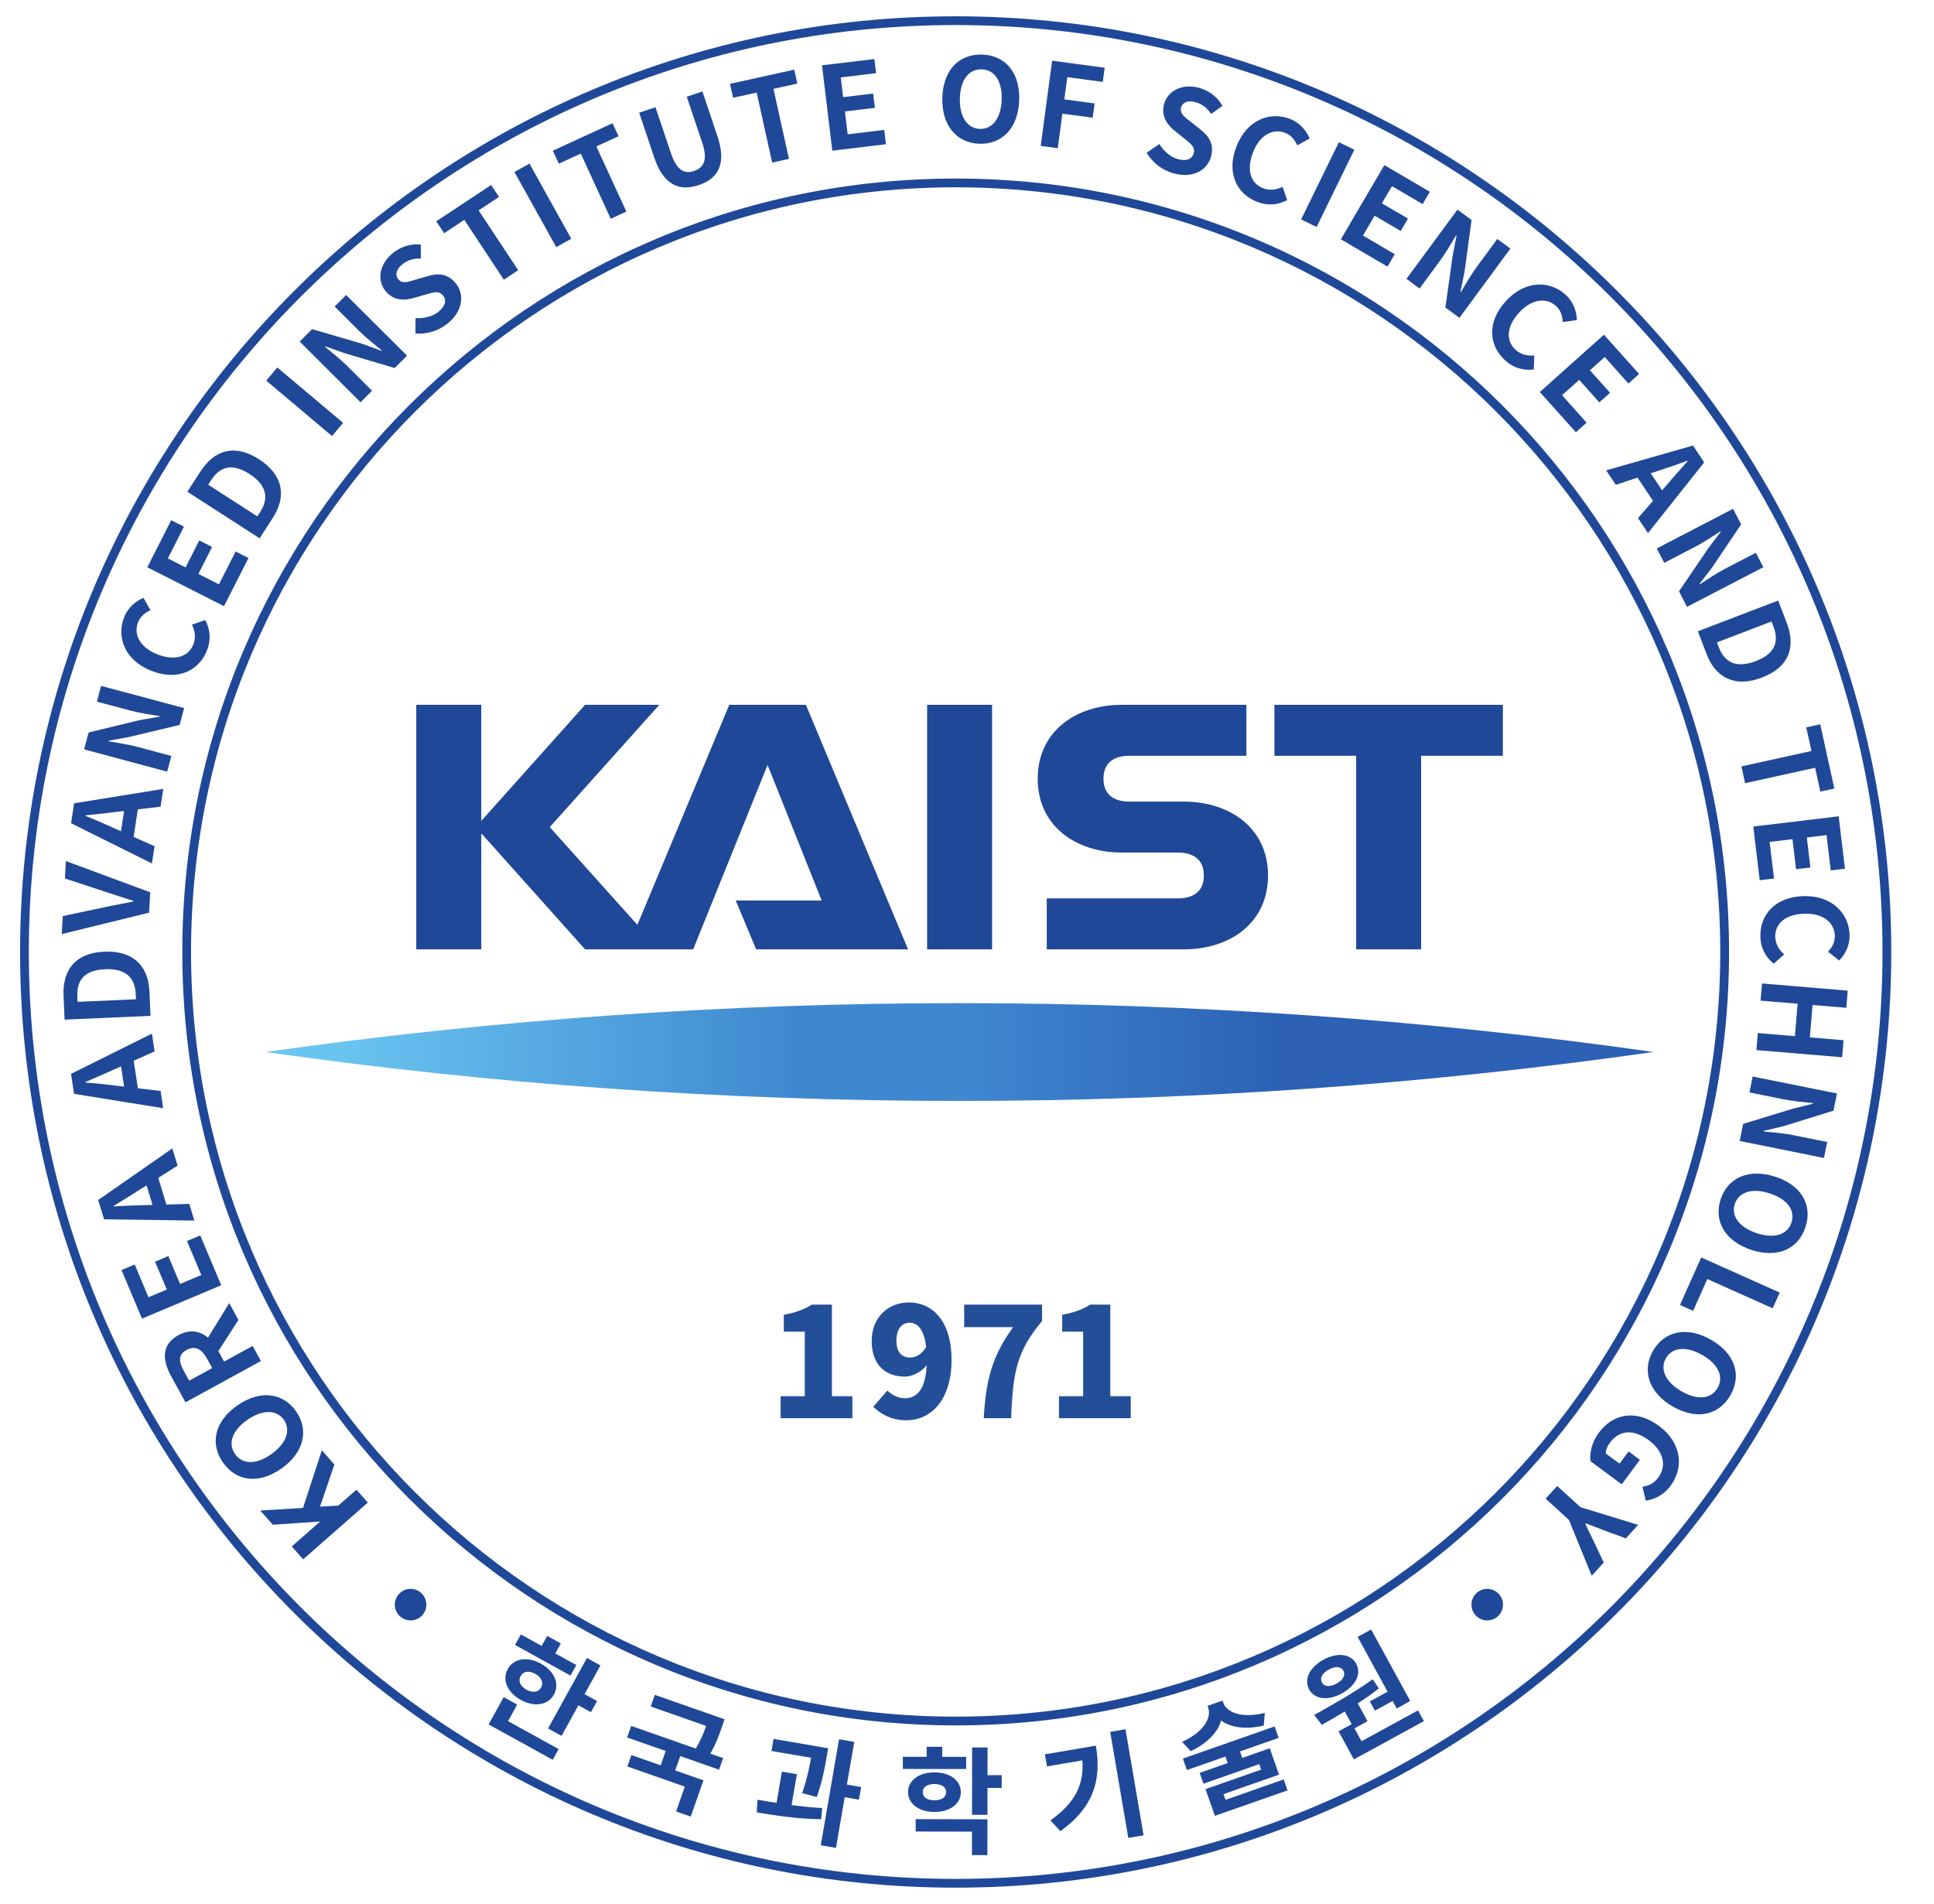
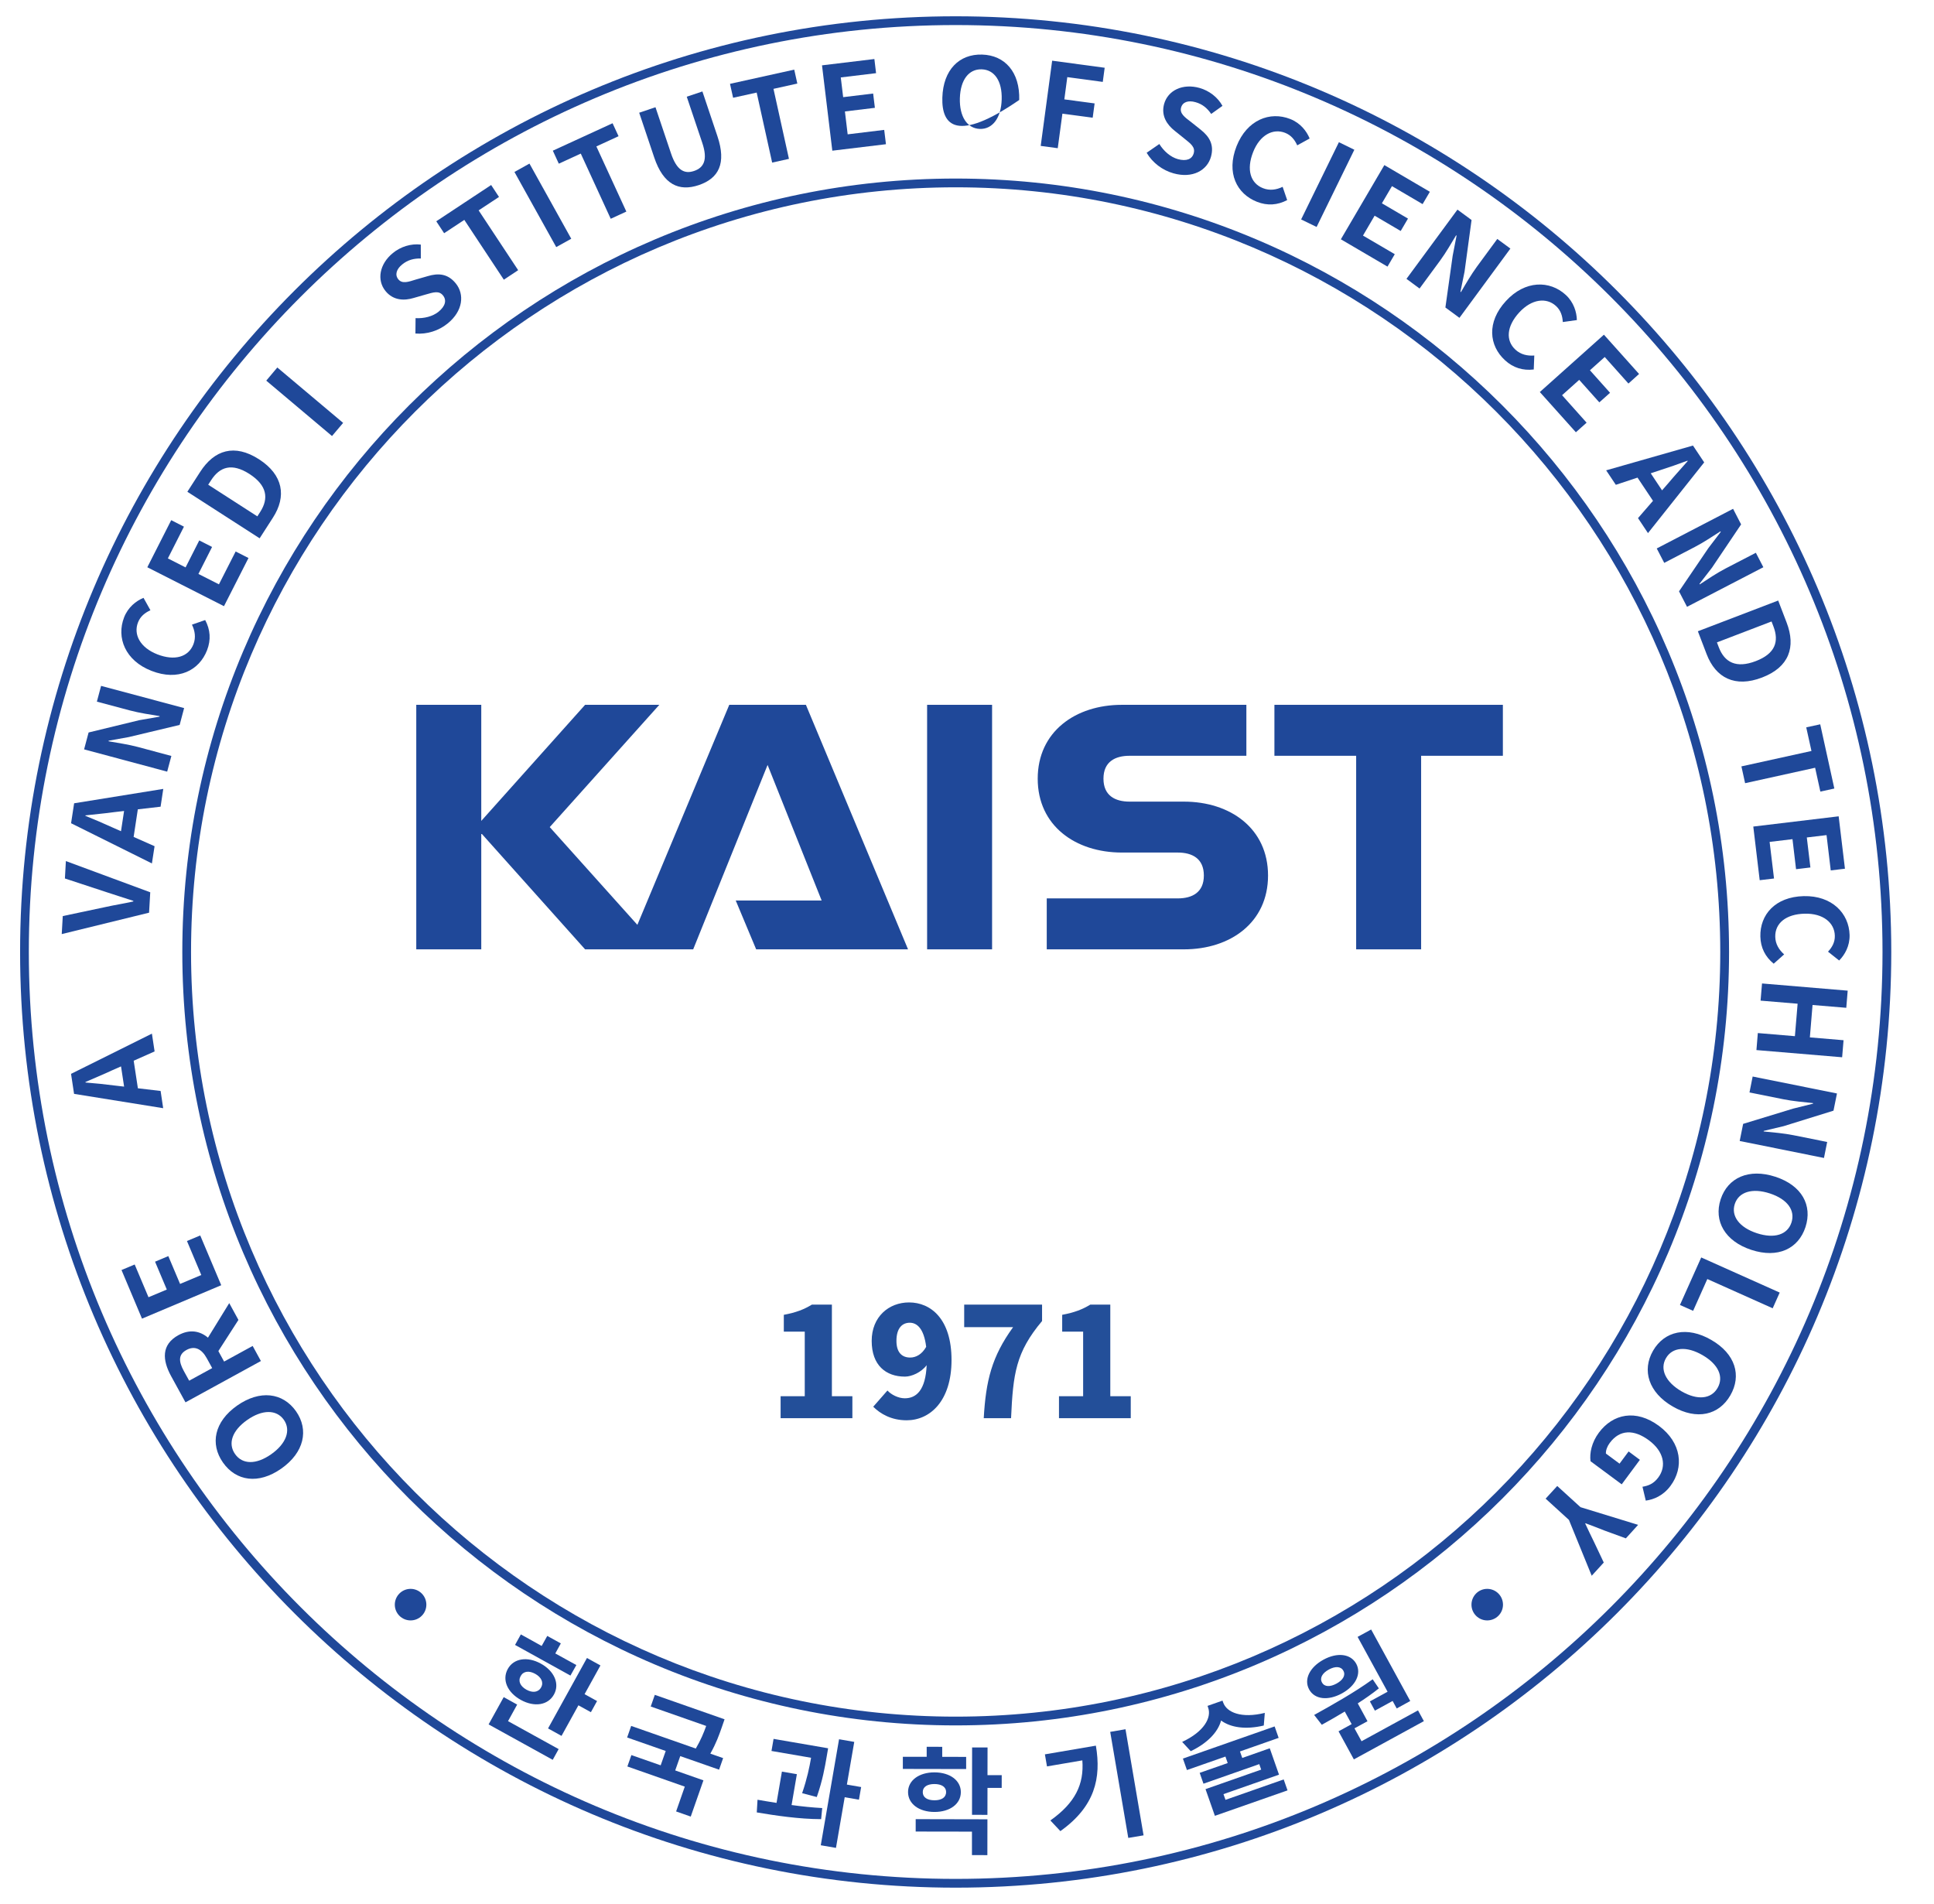
<svg xmlns="http://www.w3.org/2000/svg" width="64" height="63" viewBox="0 0 64 63" fill="none">
  <g id="ì¹´ì´ì¤í¸" clip-path="url(#clip0_289_558)">
    <g id="g4181">
      <g id="g5595">
        <g id="g330">
          <path id="path332" d="M31.625 6.198C17.673 6.198 6.322 17.548 6.322 31.5C6.322 45.452 17.673 56.802 31.625 56.802C45.577 56.802 56.927 45.452 56.927 31.5C56.927 17.548 45.577 6.198 31.625 6.198ZM31.625 57.092C17.513 57.092 6.033 45.611 6.033 31.5C6.033 17.389 17.513 5.908 31.625 5.908C45.737 5.908 57.218 17.389 57.218 31.5C57.218 45.611 45.737 57.092 31.625 57.092Z" fill="#1F4899" />
        </g>
        <path id="path334" d="M30.68 31.413H32.83V23.322H30.68V31.413Z" fill="#1F4899" />
        <g id="g336">
          <path id="path338" d="M42.173 23.322V25.008H44.878V31.413H47.028V25.008H49.733V23.322H42.173Z" fill="#1F4899" />
        </g>
        <g id="g340">
          <path id="path342" d="M39.177 26.525H37.38C36.902 26.525 36.516 26.327 36.516 25.766C36.516 25.204 36.902 25.008 37.38 25.008H41.245V23.322H37.125C35.588 23.322 34.34 24.21 34.34 25.766C34.34 27.323 35.588 28.21 37.125 28.21H38.974C39.451 28.21 39.838 28.407 39.838 28.97C39.838 29.531 39.451 29.727 38.974 29.727H34.639V31.413H39.177C40.716 31.413 41.962 30.527 41.962 28.97C41.962 27.415 40.716 26.525 39.177 26.525Z" fill="#1F4899" />
        </g>
        <g id="g344">
          <path id="path346" d="M24.133 23.322L21.092 30.602L18.192 27.368L21.818 23.322H19.362L15.926 27.163V23.322H13.775V31.413H15.926V27.572L19.362 31.413H22.939L25.401 25.311L27.19 29.797H24.347L25.023 31.413H30.049L26.669 23.322H24.133Z" fill="#1F4899" />
        </g>
        <g id="g356">
          <g id="g358">
-             <path id="path376" d="M8.787 34.81C16.29 35.877 23.958 36.429 31.755 36.429C39.551 36.429 47.219 35.877 54.721 34.81C47.219 33.745 39.551 33.193 31.755 33.193C23.958 33.193 16.29 33.745 8.787 34.81Z" fill="url(#paint0_linear_289_558)" />
-           </g>
+             </g>
        </g>
        <g id="g386">
-           <path id="path388" d="M10.032 51.597L9.656 51.169L10.584 50.355L10.576 50.346L9.028 50.453L8.614 49.982L10.028 49.896L10.651 47.988L11.065 48.46L10.59 49.853L11.194 49.819L11.796 49.293L12.171 49.72L10.032 51.597Z" fill="#1F4899" />
-         </g>
+           </g>
        <g id="g390">
          <path id="path392" d="M8.18 46.986C7.679 47.338 7.535 47.768 7.779 48.114C8.022 48.46 8.475 48.471 8.976 48.118C9.472 47.769 9.635 47.326 9.393 46.98C9.149 46.634 8.677 46.637 8.18 46.986ZM9.31 48.594C8.552 49.126 7.812 49.011 7.379 48.395C6.946 47.778 7.091 47.043 7.845 46.511C8.601 45.98 9.361 46.08 9.795 46.696C10.228 47.314 10.065 48.063 9.31 48.594Z" fill="#1F4899" />
        </g>
        <g id="g394">
          <path id="path396" d="M7.022 45.269L6.844 44.945C6.669 44.625 6.438 44.523 6.171 44.669C5.902 44.817 5.906 45.042 6.082 45.363L6.26 45.686L7.022 45.269ZM7.89 43.675L7.226 44.706L7.416 45.053L8.361 44.536L8.634 45.035L6.138 46.402L5.661 45.532C5.375 45.008 5.33 44.494 5.904 44.179C6.278 43.975 6.614 44.037 6.882 44.262L7.586 43.119L7.89 43.675Z" fill="#1F4899" />
        </g>
        <g id="g398">
          <path id="path400" d="M4.699 43.633L4.021 42.024L4.457 41.841L4.914 42.924L5.52 42.67L5.131 41.748L5.57 41.563L5.959 42.484L6.661 42.189L6.187 41.064L6.626 40.88L7.321 42.527L4.699 43.633Z" fill="#1F4899" />
        </g>
        <g id="g402">
-           <path id="path404" d="M4.85 39.222L4.577 39.393C4.318 39.565 4.029 39.734 3.759 39.904L3.764 39.919C4.084 39.897 4.417 39.885 4.725 39.879L5.048 39.869L4.85 39.222ZM5.237 38.975L5.506 39.858L6.263 39.836L6.432 40.387L3.444 40.346L3.249 39.707L5.703 38L5.877 38.57L5.237 38.975Z" fill="#1F4899" />
-         </g>
+           </g>
        <g id="g406">
          <path id="path408" d="M4.005 35.286L3.71 35.416C3.43 35.548 3.119 35.673 2.827 35.803L2.83 35.819C3.148 35.844 3.481 35.878 3.787 35.918L4.107 35.955L4.005 35.286ZM4.424 35.098L4.563 36.01L5.315 36.099L5.4 36.669L2.451 36.195L2.351 35.533L5.027 34.202L5.116 34.791L4.424 35.098Z" fill="#1F4899" />
        </g>
        <g id="g410">
-           <path id="path412" d="M4.491 32.889C4.468 32.358 4.169 32.04 3.477 32.071C2.782 32.102 2.535 32.443 2.559 32.974L2.567 33.15L4.499 33.065L4.491 32.889ZM2.138 33.739L2.103 32.959C2.065 32.091 2.491 31.533 3.452 31.49C4.408 31.449 4.909 31.965 4.945 32.803L4.981 33.613L2.138 33.739Z" fill="#1F4899" />
-         </g>
+           </g>
        <g id="g414">
          <path id="path416" d="M2.043 30.908L2.077 30.312L3.48 30.015C3.801 29.943 4.088 29.902 4.411 29.828L4.413 29.809C4.099 29.703 3.818 29.621 3.509 29.516L2.148 29.068L2.18 28.492L4.972 29.525L4.933 30.2L2.043 30.908Z" fill="#1F4899" />
        </g>
        <g id="g418">
          <path id="path420" d="M4.106 26.835L3.784 26.872C3.48 26.916 3.143 26.942 2.828 26.98L2.825 26.995C3.122 27.113 3.428 27.246 3.709 27.374L4.004 27.504L4.106 26.835ZM4.561 26.78L4.422 27.693L5.115 28L5.027 28.57L2.352 27.24L2.453 26.58L5.403 26.104L5.314 26.693L4.561 26.78Z" fill="#1F4899" />
        </g>
        <g id="g422">
          <path id="path424" d="M2.783 24.796L2.932 24.237L4.61 23.83L5.278 23.714L5.282 23.695C4.988 23.648 4.615 23.592 4.303 23.509L3.206 23.216L3.345 22.695L6.093 23.43L5.945 23.987L4.261 24.389L3.596 24.509L3.591 24.528C3.895 24.582 4.252 24.633 4.568 24.718L5.671 25.014L5.532 25.533L2.783 24.796Z" fill="#1F4899" />
        </g>
        <g id="g426">
          <path id="path428" d="M5.015 22.199C4.14 21.859 3.846 21.097 4.107 20.427C4.238 20.091 4.503 19.884 4.749 19.782L4.978 20.192C4.797 20.276 4.645 20.393 4.567 20.594C4.41 20.995 4.637 21.429 5.207 21.652C5.784 21.876 6.237 21.738 6.401 21.318C6.488 21.093 6.45 20.872 6.352 20.669L6.79 20.517C6.96 20.834 6.986 21.17 6.852 21.515C6.592 22.185 5.899 22.543 5.015 22.199Z" fill="#1F4899" />
        </g>
        <g id="g430">
          <path id="path432" d="M4.875 18.77L5.666 17.212L6.087 17.427L5.555 18.477L6.141 18.775L6.594 17.882L7.018 18.098L6.566 18.991L7.245 19.335L7.798 18.248L8.223 18.464L7.412 20.058L4.875 18.77Z" fill="#1F4899" />
        </g>
        <g id="g434">
          <path id="path436" d="M8.611 16.938C8.899 16.491 8.838 16.06 8.256 15.684C7.671 15.309 7.273 15.445 6.986 15.89L6.89 16.039L8.516 17.086L8.611 16.938ZM6.2 16.272L6.623 15.616C7.093 14.884 7.763 14.677 8.571 15.197C9.375 15.716 9.486 16.426 9.031 17.13L8.592 17.812L6.2 16.272Z" fill="#1F4899" />
        </g>
        <g id="g438">
          <path id="path440" d="M8.811 12.595L9.177 12.16L11.355 13.993L10.987 14.428L8.811 12.595Z" fill="#1F4899" />
        </g>
        <g id="g442">
-           <path id="path444" d="M9.918 11.302L10.328 10.891L11.984 11.375L12.621 11.608L12.634 11.595C12.402 11.407 12.105 11.171 11.877 10.944L11.074 10.142L11.454 9.762L13.47 11.769L13.062 12.178L11.402 11.686L10.766 11.459L10.752 11.472C10.989 11.67 11.273 11.893 11.504 12.123L12.312 12.93L11.932 13.311L9.918 11.302Z" fill="#1F4899" />
-         </g>
+           </g>
        <g id="g446">
          <path id="path448" d="M13.747 11.036L13.752 10.527C14.029 10.543 14.318 10.472 14.512 10.315C14.742 10.128 14.785 9.93 14.659 9.775C14.525 9.611 14.349 9.67 14.085 9.746L13.687 9.86C13.389 9.95 13.019 9.953 12.757 9.63C12.463 9.269 12.554 8.736 13.003 8.371C13.259 8.162 13.598 8.055 13.925 8.093L13.926 8.553C13.692 8.549 13.492 8.602 13.31 8.75C13.115 8.907 13.062 9.096 13.181 9.242C13.309 9.4 13.513 9.328 13.761 9.25L14.151 9.138C14.509 9.029 14.823 9.057 15.082 9.377C15.376 9.738 15.324 10.29 14.813 10.704C14.519 10.944 14.128 11.068 13.747 11.036Z" fill="#1F4899" />
        </g>
        <g id="g450">
          <path id="path452" d="M15.365 7.276L14.697 7.717L14.437 7.322L16.253 6.122L16.513 6.517L15.839 6.961L17.147 8.94L16.673 9.255L15.365 7.276Z" fill="#1F4899" />
        </g>
        <g id="g454">
          <path id="path456" d="M17.024 5.69L17.521 5.413L18.904 7.9L18.407 8.176L17.024 5.69Z" fill="#1F4899" />
        </g>
        <g id="g458">
          <path id="path460" d="M19.219 5.082L18.492 5.416L18.294 4.986L20.271 4.078L20.469 4.507L19.735 4.845L20.727 7.001L20.21 7.239L19.219 5.082Z" fill="#1F4899" />
        </g>
        <g id="g462">
          <path id="path464" d="M21.65 5.212L21.152 3.73L21.691 3.548L22.206 5.078C22.394 5.639 22.651 5.765 22.968 5.657C23.288 5.55 23.429 5.292 23.241 4.731L22.726 3.2L23.244 3.026L23.742 4.51C24.043 5.406 23.784 5.902 23.124 6.125C22.468 6.345 21.952 6.109 21.65 5.212Z" fill="#1F4899" />
        </g>
        <g id="g466">
          <path id="path468" d="M25.04 3.063L24.26 3.235L24.157 2.774L26.283 2.304L26.385 2.765L25.596 2.94L26.108 5.257L25.552 5.38L25.04 3.063Z" fill="#1F4899" />
        </g>
        <g id="g470">
          <path id="path472" d="M27.202 2.162L28.935 1.953L28.991 2.421L27.823 2.562L27.902 3.215L28.894 3.095L28.952 3.568L27.96 3.688L28.051 4.445L29.26 4.298L29.318 4.772L27.543 4.986L27.202 2.162Z" fill="#1F4899" />
        </g>
        <g id="g474">
-           <path id="path476" d="M33.148 3.29C33.166 2.679 32.908 2.306 32.485 2.294C32.062 2.281 31.782 2.639 31.764 3.25C31.747 3.857 32.004 4.252 32.427 4.266C32.849 4.278 33.131 3.897 33.148 3.29ZM31.184 3.232C31.211 2.306 31.747 1.783 32.5 1.806C33.253 1.828 33.755 2.385 33.728 3.308C33.7 4.229 33.166 4.779 32.412 4.757C31.66 4.734 31.157 4.153 31.184 3.232Z" fill="#1F4899" />
+           <path id="path476" d="M33.148 3.29C33.166 2.679 32.908 2.306 32.485 2.294C32.062 2.281 31.782 2.639 31.764 3.25C31.747 3.857 32.004 4.252 32.427 4.266C32.849 4.278 33.131 3.897 33.148 3.29ZM31.184 3.232C31.211 2.306 31.747 1.783 32.5 1.806C33.253 1.828 33.755 2.385 33.728 3.308C31.66 4.734 31.157 4.153 31.184 3.232Z" fill="#1F4899" />
        </g>
        <g id="g478">
          <path id="path480" d="M34.818 2.008L36.556 2.242L36.493 2.71L35.319 2.552L35.221 3.288L36.223 3.422L36.159 3.895L35.157 3.761L35.003 4.904L34.439 4.828L34.818 2.008Z" fill="#1F4899" />
        </g>
        <g id="g482">
          <path id="path484" d="M37.945 5.055L38.365 4.765C38.512 5.003 38.736 5.197 38.976 5.265C39.262 5.345 39.448 5.266 39.502 5.073C39.559 4.87 39.41 4.759 39.195 4.587L38.873 4.328C38.628 4.135 38.412 3.836 38.524 3.436C38.651 2.988 39.139 2.754 39.695 2.91C40.013 3 40.295 3.215 40.454 3.503L40.081 3.77C39.947 3.576 39.788 3.444 39.562 3.381C39.322 3.312 39.136 3.376 39.085 3.558C39.03 3.753 39.206 3.88 39.414 4.037L39.73 4.289C40.025 4.521 40.184 4.793 40.073 5.189C39.947 5.636 39.466 5.914 38.832 5.735C38.467 5.633 38.14 5.386 37.945 5.055Z" fill="#1F4899" />
        </g>
        <g id="g486">
          <path id="path488" d="M40.92 4.838C41.265 3.965 42.026 3.674 42.696 3.938C43.032 4.07 43.238 4.337 43.339 4.583L42.928 4.809C42.846 4.629 42.729 4.475 42.529 4.396C42.128 4.238 41.692 4.463 41.468 5.033C41.241 5.609 41.377 6.063 41.795 6.227C42.021 6.316 42.242 6.279 42.445 6.182L42.595 6.621C42.277 6.789 41.941 6.813 41.597 6.678C40.927 6.415 40.573 5.721 40.92 4.838Z" fill="#1F4899" />
        </g>
        <g id="g490">
          <path id="path492" d="M44.307 4.705L44.818 4.955L43.569 7.51L43.057 7.261L44.307 4.705Z" fill="#1F4899" />
        </g>
        <g id="g494">
          <path id="path496" d="M45.811 5.463L47.317 6.346L47.077 6.754L46.063 6.159L45.73 6.727L46.593 7.233L46.352 7.643L45.489 7.137L45.104 7.795L46.156 8.411L45.915 8.822L44.372 7.918L45.811 5.463Z" fill="#1F4899" />
        </g>
        <g id="g498">
          <path id="path500" d="M48.23 6.936L48.697 7.28L48.465 8.989L48.329 9.654L48.345 9.665C48.495 9.409 48.686 9.08 48.876 8.821L49.548 7.907L49.982 8.225L48.296 10.517L47.831 10.175L48.072 8.462L48.201 7.797L48.185 7.787C48.025 8.05 47.847 8.364 47.653 8.627L46.976 9.547L46.543 9.227L48.23 6.936Z" fill="#1F4899" />
        </g>
        <g id="g502">
          <path id="path504" d="M49.834 9.961C50.467 9.269 51.285 9.272 51.814 9.758C52.08 10.003 52.175 10.326 52.182 10.591L51.716 10.656C51.705 10.458 51.651 10.272 51.492 10.126C51.175 9.835 50.688 9.889 50.274 10.339C49.856 10.795 49.818 11.267 50.151 11.572C50.328 11.735 50.548 11.78 50.773 11.764L50.755 12.226C50.398 12.268 50.075 12.171 49.804 11.921C49.274 11.436 49.191 10.66 49.834 9.961Z" fill="#1F4899" />
        </g>
        <g id="g506">
          <path id="path508" d="M53.077 11.075L54.24 12.374L53.888 12.691L53.104 11.813L52.614 12.252L53.28 12.997L52.925 13.314L52.259 12.569L51.692 13.077L52.504 13.986L52.149 14.303L50.956 12.972L53.077 11.075Z" fill="#1F4899" />
        </g>
        <g id="g510">
          <path id="path512" d="M55.001 16.225L55.214 15.981C55.411 15.744 55.64 15.498 55.849 15.257L55.841 15.244C55.541 15.356 55.225 15.465 54.933 15.559L54.626 15.661L55.001 16.225ZM54.701 16.572L54.189 15.804L53.471 16.042L53.151 15.563L56.024 14.743L56.395 15.3L54.535 17.64L54.205 17.144L54.701 16.572Z" fill="#1F4899" />
        </g>
        <g id="g514">
          <path id="path516" d="M57.351 16.836L57.617 17.352L56.653 18.784L56.239 19.319L56.248 19.337C56.496 19.174 56.811 18.962 57.098 18.813L58.105 18.291L58.353 18.769L55.827 20.079L55.562 19.567L56.534 18.136L56.944 17.598L56.934 17.581C56.674 17.747 56.376 17.948 56.086 18.098L55.073 18.625L54.825 18.148L57.351 16.836Z" fill="#1F4899" />
        </g>
        <g id="g518">
          <path id="path520" d="M56.88 21.422C57.07 21.917 57.455 22.123 58.101 21.876C58.752 21.628 58.876 21.225 58.687 20.729L58.624 20.564L56.817 21.256L56.88 21.422ZM58.844 19.871L59.123 20.599C59.434 21.411 59.207 22.076 58.309 22.419C57.414 22.762 56.776 22.429 56.476 21.646L56.186 20.888L58.844 19.871Z" fill="#1F4899" />
        </g>
        <g id="g522">
          <path id="path524" d="M59.945 24.849L59.772 24.067L60.235 23.967L60.702 26.092L60.239 26.193L60.066 25.404L57.749 25.915L57.627 25.359L59.945 24.849Z" fill="#1F4899" />
        </g>
        <g id="g526">
          <path id="path528" d="M60.845 27.011L61.053 28.745L60.583 28.801L60.444 27.633L59.791 27.711L59.91 28.704L59.435 28.761L59.317 27.767L58.56 27.858L58.706 29.069L58.232 29.125L58.02 27.35L60.845 27.011Z" fill="#1F4899" />
        </g>
        <g id="g530">
          <path id="path532" d="M59.688 29.652C60.625 29.63 61.188 30.222 61.207 30.939C61.215 31.3 61.049 31.594 60.861 31.782L60.493 31.49C60.628 31.345 60.724 31.178 60.718 30.962C60.709 30.532 60.332 30.218 59.721 30.233C59.102 30.247 58.736 30.548 58.747 30.998C58.752 31.24 58.872 31.429 59.041 31.58L58.695 31.888C58.416 31.66 58.263 31.36 58.254 30.991C58.237 30.272 58.739 29.676 59.688 29.652Z" fill="#1F4899" />
        </g>
        <g id="g534">
          <path id="path536" d="M61.144 32.78L61.097 33.347L59.981 33.254L59.892 34.326L61.007 34.42L60.96 34.984L58.124 34.746L58.17 34.183L59.397 34.286L59.487 33.212L58.261 33.11L58.309 32.542L61.144 32.78Z" fill="#1F4899" />
        </g>
        <g id="g538">
          <path id="path540" d="M60.789 36.182L60.674 36.751L59.026 37.263L58.366 37.42L58.363 37.439C58.659 37.467 59.037 37.5 59.354 37.564L60.465 37.787L60.359 38.316L57.57 37.754L57.684 37.188L59.339 36.683L59.995 36.52L59.999 36.501C59.692 36.468 59.333 36.438 59.012 36.373L57.894 36.148L57.999 35.621L60.789 36.182Z" fill="#1F4899" />
        </g>
        <g id="g542">
          <path id="path544" d="M58.139 40.806C58.72 40.996 59.151 40.854 59.283 40.453C59.414 40.05 59.151 39.681 58.569 39.49C57.992 39.301 57.54 39.436 57.408 39.838C57.276 40.24 57.562 40.617 58.139 40.806ZM58.751 38.938C59.632 39.226 59.981 39.887 59.747 40.603C59.512 41.32 58.836 41.645 57.958 41.358C57.081 41.071 56.705 40.401 56.94 39.684C57.175 38.968 57.873 38.651 58.751 38.938Z" fill="#1F4899" />
        </g>
        <g id="g546">
          <path id="path548" d="M58.894 42.77L58.662 43.29L56.499 42.322L56.029 43.374L55.593 43.18L56.297 41.608L58.894 42.77Z" fill="#1F4899" />
        </g>
        <g id="g550">
          <path id="path552" d="M55.646 46.038C56.176 46.343 56.627 46.292 56.838 45.926C57.05 45.559 56.868 45.145 56.338 44.839C55.812 44.535 55.341 44.573 55.13 44.941C54.918 45.306 55.12 45.734 55.646 46.038ZM56.628 44.336C57.431 44.798 57.638 45.517 57.261 46.17C56.885 46.823 56.156 47.002 55.356 46.541C54.557 46.08 54.327 45.347 54.703 44.694C55.08 44.042 55.829 43.873 56.628 44.336Z" fill="#1F4899" />
        </g>
        <g id="g554">
          <path id="path556" d="M54.899 47.182C55.652 47.742 55.732 48.557 55.281 49.165C55.035 49.495 54.724 49.618 54.462 49.654L54.353 49.195C54.543 49.164 54.723 49.097 54.876 48.889C55.158 48.51 55.058 48.025 54.569 47.661C54.071 47.291 53.602 47.297 53.27 47.745C53.187 47.856 53.136 47.99 53.143 48.097L53.594 48.431L53.894 48.027L54.267 48.304L53.666 49.115L52.634 48.351C52.597 48.084 52.673 47.724 52.909 47.407C53.372 46.782 54.136 46.617 54.899 47.182Z" fill="#1F4899" />
        </g>
        <g id="g558">
          <path id="path560" d="M52.302 49.871L54.209 50.456L53.803 50.903L53.1 50.646C52.889 50.563 52.69 50.485 52.468 50.403L52.458 50.413C52.559 50.627 52.65 50.823 52.752 51.027L53.072 51.703L52.673 52.14L51.919 50.292L51.148 49.589L51.532 49.17L52.302 49.871Z" fill="#1F4899" />
        </g>
        <g id="g562">
          <path id="path564" d="M19.758 56.286L19.554 56.655L19.141 56.427L18.582 57.439L18.136 57.192L19.424 54.861L19.87 55.108L19.345 56.058L19.758 56.286ZM17.422 55.911C17.618 56.019 17.811 56.006 17.907 55.833C17.999 55.665 17.908 55.495 17.712 55.386C17.512 55.276 17.323 55.291 17.23 55.459C17.134 55.632 17.223 55.8 17.422 55.911ZM18.877 55.443L17.044 54.429L17.236 54.081L17.925 54.463L18.11 54.131L18.559 54.379L18.376 54.711L19.073 55.095L18.877 55.443ZM17.236 56.249C16.789 56.002 16.605 55.583 16.804 55.224C16.997 54.872 17.453 54.801 17.898 55.048C18.346 55.294 18.527 55.718 18.332 56.069C18.135 56.427 17.682 56.495 17.236 56.249ZM16.812 56.951L18.487 57.876L18.291 58.231L16.169 57.059L16.669 56.156L17.114 56.403L16.812 56.951Z" fill="#1F4899" />
        </g>
        <g id="g566">
          <path id="path568" d="M22.511 58.108L22.344 58.582L23.278 58.91L22.858 60.109L22.374 59.939L22.661 59.118L20.761 58.451L20.894 58.074L21.863 58.413L22.03 57.938L20.753 57.492L20.887 57.109L23.025 57.858C23.193 57.572 23.29 57.333 23.369 57.11L21.534 56.467L21.669 56.081L23.977 56.89L23.884 57.16C23.796 57.411 23.697 57.691 23.506 58.026L23.93 58.174L23.796 58.557L22.511 58.108Z" fill="#1F4899" />
        </g>
        <g id="g570">
          <path id="path572" d="M28.424 59.55L27.953 59.469L27.664 61.145L27.161 61.058L27.766 57.55L28.269 57.638L28.025 59.05L28.497 59.132L28.424 59.55ZM26.544 59.335C26.71 58.85 26.786 58.476 26.84 58.163L25.53 57.938L25.599 57.538L27.404 57.849L27.355 58.134C27.297 58.473 27.224 58.9 27.029 59.462L26.544 59.335ZM26.195 59.727C26.536 59.774 26.883 59.809 27.209 59.827L27.173 60.194C26.44 60.193 25.652 60.073 25.043 59.971L25.068 59.552C25.262 59.585 25.475 59.622 25.697 59.656L25.875 58.621L26.37 58.706L26.195 59.727Z" fill="#1F4899" />
        </g>
        <g id="g574">
          <path id="path576" d="M33.148 59.16L32.678 59.16L32.676 60.052L32.166 60.051L32.169 57.821L32.68 57.822L32.678 58.738L33.149 58.739L33.148 59.16ZM30.922 59.57C31.151 59.57 31.308 59.481 31.308 59.299C31.309 59.122 31.151 59.033 30.923 59.032C30.692 59.032 30.537 59.12 30.536 59.298C30.536 59.48 30.691 59.569 30.922 59.57ZM30.302 60.194L32.676 60.199L32.674 61.385L32.164 61.383L32.164 60.607L30.302 60.604V60.194ZM30.922 59.956C30.411 59.955 30.049 59.687 30.049 59.297C30.05 58.911 30.414 58.645 30.924 58.646C31.438 58.647 31.797 58.915 31.796 59.3C31.796 59.69 31.435 59.957 30.922 59.956ZM31.972 58.536L29.877 58.532V58.13L30.666 58.131V57.799L31.18 57.801L31.18 58.132L31.972 58.134V58.536Z" fill="#1F4899" />
        </g>
        <g id="g578">
          <path id="path580" d="M37.245 57.219L37.843 60.73L37.337 60.815L36.739 57.306L37.245 57.219ZM36.265 57.762C36.447 58.836 36.234 59.775 35.09 60.59L34.759 60.237C35.582 59.654 35.877 59.041 35.817 58.249L34.647 58.449L34.578 58.05L36.265 57.762Z" fill="#1F4899" />
        </g>
        <g id="g582">
          <path id="path584" d="M41.033 57.954L41.109 58.169L42.019 57.849L42.325 58.722L40.487 59.366L40.554 59.555L42.48 58.88L42.607 59.242L40.203 60.084L39.893 59.201L41.735 58.555L41.672 58.373L39.825 59.021L39.7 58.662L40.627 58.338L40.552 58.123L39.278 58.569L39.145 58.19L42.18 57.126L42.313 57.505L41.033 57.954ZM41.821 57.096C41.22 57.238 40.728 57.165 40.408 56.931C40.305 57.312 39.961 57.678 39.404 57.945L39.12 57.638C39.849 57.299 40.096 56.833 39.981 56.508L39.96 56.446L40.455 56.272L40.478 56.335C40.591 56.659 41.074 56.871 41.855 56.678L41.821 57.096Z" fill="#1F4899" />
        </g>
        <g id="g586">
          <path id="path588" d="M45.918 55.978L44.926 54.163L45.374 53.919L46.668 56.285L46.22 56.531L46.085 56.283L45.498 56.604L45.332 56.298L45.918 55.978ZM43.747 55.671C43.83 55.824 44.018 55.822 44.229 55.708C44.435 55.595 44.539 55.436 44.455 55.284C44.372 55.132 44.181 55.13 43.975 55.243C43.765 55.357 43.663 55.518 43.747 55.671ZM46.925 56.595L47.119 56.951L44.802 58.217L44.295 57.288L44.729 57.05L44.501 56.633C44.233 56.796 43.974 56.942 43.741 57.071L43.488 56.746C44.056 56.431 44.812 56.01 45.425 55.566L45.629 55.867C45.409 56.044 45.172 56.208 44.931 56.363L45.253 56.954L44.822 57.189L45.056 57.616L46.925 56.595ZM43.322 55.902C43.141 55.571 43.339 55.167 43.797 54.917C44.251 54.669 44.698 54.72 44.88 55.051C45.061 55.384 44.861 55.784 44.407 56.033C43.949 56.283 43.504 56.235 43.322 55.902Z" fill="#1F4899" />
        </g>
        <g id="g590">
          <path id="path592" d="M49.737 53.097C49.737 53.385 49.504 53.618 49.214 53.618C48.927 53.618 48.694 53.385 48.694 53.097C48.694 52.809 48.927 52.574 49.214 52.574C49.504 52.574 49.737 52.809 49.737 53.097Z" fill="#1F4899" />
        </g>
        <g id="g594">
          <path id="path596" d="M14.109 53.097C14.109 53.385 13.876 53.618 13.587 53.618C13.299 53.618 13.065 53.385 13.065 53.097C13.065 52.809 13.299 52.574 13.587 52.574C13.876 52.574 14.109 52.809 14.109 53.097Z" fill="#1F4899" />
        </g>
        <g id="g598">
          <path id="path600" d="M25.832 46.199H26.631V44.062H25.938V43.506C26.343 43.43 26.605 43.329 26.868 43.168H27.529V46.199H28.207V46.926H25.832V46.199Z" fill="#234F99" />
        </g>
        <g id="g602">
          <path id="path604" d="M30.649 44.566C30.574 43.946 30.336 43.768 30.105 43.768C29.867 43.768 29.665 43.935 29.665 44.369C29.665 44.773 29.867 44.92 30.119 44.92C30.301 44.92 30.504 44.824 30.649 44.566ZM29.367 46.011C29.493 46.148 29.725 46.268 29.942 46.268C30.326 46.268 30.629 45.996 30.665 45.173C30.484 45.414 30.165 45.551 29.947 45.551C29.316 45.551 28.846 45.177 28.846 44.369C28.846 43.571 29.412 43.096 30.083 43.096C30.796 43.096 31.488 43.636 31.488 45.001C31.488 46.365 30.772 46.996 30.003 46.996C29.498 46.996 29.134 46.784 28.897 46.547L29.367 46.011Z" fill="#234F99" />
        </g>
        <g id="g606">
          <path id="path608" d="M33.525 43.915H31.907V43.168H34.484V43.712C33.614 44.748 33.525 45.456 33.458 46.926H32.554C32.625 45.688 32.816 44.894 33.525 43.915Z" fill="#234F99" />
        </g>
        <g id="g610">
          <path id="path612" d="M35.044 46.199H35.843V44.062H35.15V43.506C35.554 43.43 35.817 43.329 36.081 43.168H36.742V46.199H37.419V46.926H35.044V46.199Z" fill="#234F99" />
        </g>
        <g id="g614">
          <path id="path616" d="M31.625 0.829C14.713 0.829 0.954 14.588 0.954 31.5C0.954 48.412 14.713 62.171 31.625 62.171C48.537 62.171 62.296 48.412 62.296 31.5C62.296 14.588 48.537 0.829 31.625 0.829ZM31.625 62.461C14.553 62.461 0.665 48.572 0.665 31.5C0.665 14.428 14.553 0.539 31.625 0.539C48.697 0.539 62.586 14.428 62.586 31.5C62.586 48.572 48.697 62.461 31.625 62.461Z" fill="#1F4899" />
        </g>
      </g>
    </g>
  </g>
  <defs>
    <linearGradient id="paint0_linear_289_558" x1="8.798" y1="34.825" x2="54.732" y2="34.825" gradientUnits="userSpaceOnUse">
      <stop stop-color="#69C5F0" />
      <stop offset="0.05" stop-color="#69C5F0" />
      <stop offset="0.382" stop-color="#3F88D0" />
      <stop offset="0.5" stop-color="#3F88D0" />
      <stop offset="0.732" stop-color="#2C61B5" />
      <stop offset="0.95" stop-color="#2C61B5" />
      <stop offset="1" stop-color="#2C61B5" />
    </linearGradient>
    <clipPath id="clip0_289_558">
      <rect width="63" height="63" fill="white" transform="translate(0.125)" />
    </clipPath>
  </defs>
</svg>